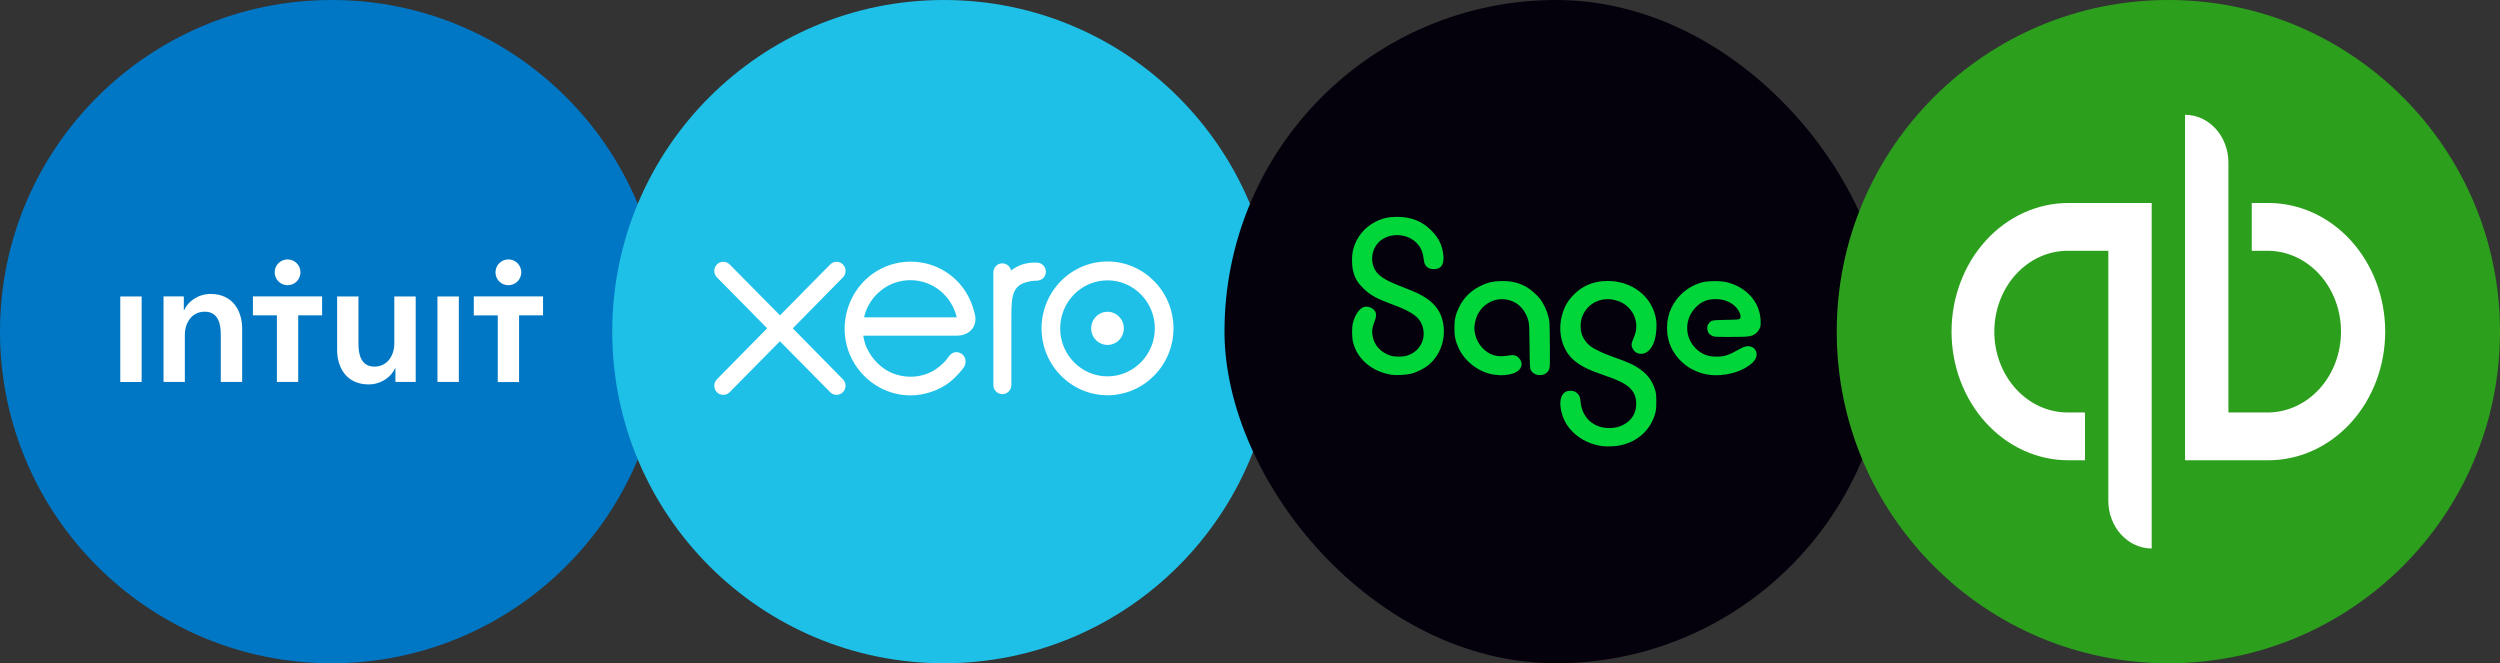
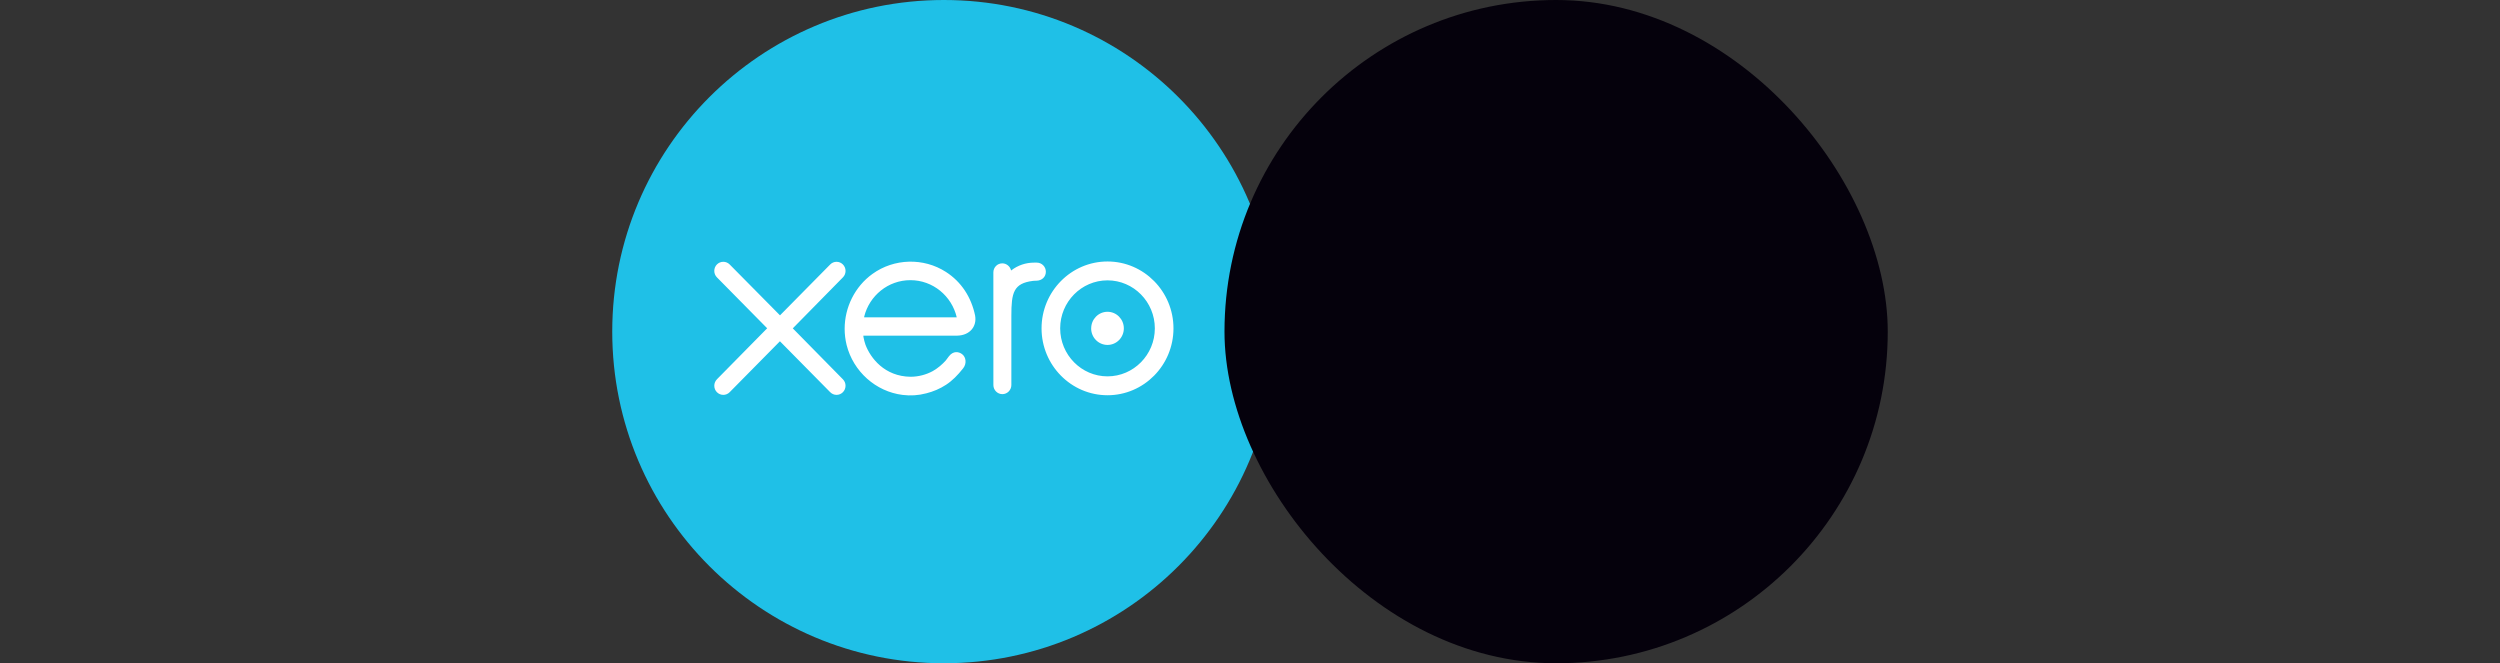
<svg xmlns="http://www.w3.org/2000/svg" fill="none" height="104" viewBox="0 0 392 104" width="392">
  <rect x="0" y="0" width="392" height="104" fill="#333333" stroke="none" />
  <clipPath id="a">
-     <path d="m0 0h104v104h-104z" />
-   </clipPath>
+     </clipPath>
  <clipPath id="b">
    <path d="m96 0h104v104h-104z" />
  </clipPath>
  <clipPath id="c">
-     <path d="m212 34h64.072v36h-64.072z" />
-   </clipPath>
+     </clipPath>
  <clipPath id="d">
-     <path d="m288 0h104v104h-104z" />
-   </clipPath>
+     </clipPath>
  <g clip-path="url(#a)">
    <path d="m52 104c28.719 0 52-23.281 52-52s-23.281-52-52-52-52 23.281-52 52 23.281 52 52 52z" fill="#0077c5" />
    <path d="m39.659 49.441h3.758v10.451h3.341v-10.451h3.748v-2.966h-10.847zm22.171 4.408c0 1.788-1.006 3.636-3.118 3.636-2.143 0-2.509-1.98-2.509-3.575v-7.424h-3.341v8.379c0 2.742 1.452 5.413 4.936 5.413 1.98 0 3.565-1.198 4.154-2.539h.051v2.153h3.179v-13.406h-3.352zm6.764 6.043h3.352v-13.406h-3.352zm-23.502-15.173c.538 0 1.056-.213 1.432-.589s.589-.894.589-1.432c0-.538-.213-1.056-.589-1.432s-.894-.589-1.432-.589c-.264 0-.528.051-.772.152-.244.102-.467.254-.66.437-.183.193-.335.416-.437.66-.102.244-.152.508-.152.772 0 1.117.904 2.021 2.021 2.021zm34.623 0c.264 0 .528-.051.772-.152.244-.102.467-.254.66-.437.193-.193.335-.416.437-.66.102-.244.152-.508.152-.772 0-.396-.122-.792-.345-1.127-.223-.335-.538-.589-.904-.741-.366-.152-.772-.193-1.168-.112-.396.081-.751.274-1.036.559s-.477.64-.548 1.036c-.081.396-.041.802.112 1.168.152.366.416.68.741.904.335.223.731.335 1.127.335zm-5.423 1.757v2.976h3.758v10.451h3.341v-10.461h3.758v-2.966zm-55.433 13.416h3.352v-13.406h-3.352zm14.168-13.802c-1.98 0-3.565 1.198-4.154 2.539h-.051v-2.153h-3.179v13.406h3.341v-7.373c0-1.788 1.005-3.636 3.128-3.636 2.143 0 2.509 1.991 2.509 3.575v7.434h3.352v-8.379c-.01-2.732-1.462-5.413-4.946-5.413z" fill="#fff" />
  </g>
  <g clip-path="url(#b)">
    <path d="m148.001 104c28.718 0 51.999-23.283 51.999-52 0-28.722-23.279-52-51.999-52s-52.001 23.278-52.001 52c0 28.717 23.281 52 52.001 52z" fill="#1fc0e7" />
    <path d="m124.306 51.488 7.87-8.005c.261-.266.407-.624.407-1.002 0-.79-.633-1.431-1.411-1.431-.38 0-.736.15-1.003.426l-7.865 7.97-7.897-7.985c-.267-.266-.62-.412-.996-.412-.781 0-1.411.64-1.411 1.429 0 .385.152.749.423 1.019l7.87 7.978-7.866 7.985c-.275.279-.427.64-.427 1.025 0 .79.633 1.431 1.411 1.431.376 0 .729-.145.996-.416l7.886-7.989 7.856 7.958c.279.291.637.447 1.023.447.776 0 1.409-.64 1.409-1.431 0-.381-.144-.738-.411-1.008l-7.866-7.997zm46.786-.002c0 1.435 1.15 2.599 2.567 2.599 1.409 0 2.559-1.164 2.559-2.599 0-1.435-1.15-2.599-2.561-2.599s-2.559 1.164-2.559 2.599zm-4.857 0c0-4.148 3.327-7.527 7.422-7.527 4.087 0 7.421 3.379 7.421 7.527s-3.332 7.527-7.421 7.527c-4.093 0-7.422-3.375-7.422-7.527zm-2.92 0c0 5.781 4.641 10.488 10.342 10.488 5.702 0 10.343-4.704 10.343-10.486 0-5.781-4.641-10.488-10.343-10.488-5.703 0-10.342 4.706-10.342 10.488zm-.733-10.307h-.432c-1.304 0-2.561.416-3.61 1.237-.144-.636-.711-1.123-1.384-1.123-.775 0-1.397.634-1.397 1.422l.004 17.664c0 .784.637 1.422 1.407 1.422.776 0 1.409-.638 1.411-1.427v-10.863c0-3.618.328-5.082 3.384-5.469.288-.035.592-.029.596-.029.834-.031 1.429-.615 1.429-1.403 0-.79-.636-1.431-1.417-1.431zm-27.081 8.584c0-.042.004-.083.006-.121.817-3.285 3.75-5.712 7.24-5.712 3.532 0 6.489 2.483 7.27 5.826h-14.518zm17.401-.27c-.608-2.917-2.183-5.315-4.58-6.854-3.507-2.258-8.136-2.133-11.521.312-2.764 1.99-4.36 5.25-4.36 8.608 0 .842.103 1.693.308 2.531 1.043 4.159 4.572 7.311 8.778 7.833 1.248.154 2.464.083 3.717-.249 1.084-.27 2.13-.711 3.093-1.339 1-.651 1.836-1.512 2.649-2.541.012-.021.029-.035.045-.056.563-.707.458-1.718-.158-2.196-.521-.406-1.396-.57-2.082.324-.148.216-.315.437-.493.655-.549.613-1.228 1.206-2.042 1.668-1.039.561-2.218.879-3.47.888-4.104-.048-6.297-2.953-7.08-5.024-.135-.389-.24-.79-.314-1.206l-.02-.218h14.725c2.017-.046 3.101-1.491 2.801-3.14z" fill="#fff" />
  </g>
  <rect fill="#05010c" height="104" rx="52" width="104" x="192" />
  <g clip-path="url(#c)">
-     <path d="m251.265 69.954c-2.971-.398-5.43-2.275-6.266-4.783-.702-2.107-.288-3.736.987-3.88.576-.065.95.039 1.31.364.369.333.464.58.545 1.409.237 2.426 2.027 4.054 4.456 4.054.876 0 1.422-.118 2.16-.469 1.428-.677 2.183-1.968 2.098-3.582-.057-1.081-.505-1.904-1.405-2.58-.703-.528-1.673-.972-3.5-1.601-2.53-.87-3.677-1.427-4.755-2.31-2.004-1.641-2.763-4.658-1.879-7.467.377-1.199.878-2.021 1.799-2.952 1.374-1.39 3.163-2.105 5.261-2.102 3.787.004 6.859 2.353 7.552 5.773.108.533.131.936.094 1.703-.075 1.581-.466 2.712-1.184 3.43-.808.808-2.047.664-2.53-.292-.241-.477-.235-.762.03-1.381.395-.924.534-1.46.534-2.064 0-1.16-.389-2.13-1.185-2.959-.584-.608-1.235-.977-2.124-1.205-2.285-.585-4.498.575-5.223 2.737-.258.768-.258 1.934-.002 2.655.241.676.689 1.307 1.255 1.762.636.513 2.043 1.192 3.602 1.737 2.517.881 3.37 1.279 4.441 2.072 1.094.811 1.756 1.749 2.173 3.081.168.537.196.797.196 1.877 0 1.054-.03 1.357-.189 1.905-.743 2.565-2.729 4.366-5.453 4.946-.742.158-2.088.216-2.798.121zm-33.085-11.196c-3.01-.475-5.297-2.381-5.997-4.999-.223-.831-.241-2.311-.039-3.137.295-1.207 1.007-2.25 1.69-2.476.578-.191 1.339.069 1.719.587.296.403.286.883-.037 1.714-.36.927-.43 1.419-.31 2.17.244 1.526 1.326 2.702 2.919 3.17.639.188 1.86.176 2.502-.024 2.254-.701 3.259-3.132 2.159-5.218-.54-1.026-1.768-1.811-4.273-2.735-2.677-.988-3.673-1.536-4.774-2.627-.86-.854-1.267-1.536-1.553-2.607-.248-.928-.248-2.561 0-3.493.51-1.916 1.778-3.464 3.559-4.344 1.077-.532 2.006-.739 3.305-.738 2.248.003 3.928.673 5.391 2.149 1.155 1.165 1.695 2.273 1.873 3.839.173 1.523-.394 2.291-1.636 2.211-.802-.051-1.311-.525-1.404-1.306-.164-1.388-.466-2.118-1.168-2.82-1.369-1.368-3.725-1.611-5.364-.552-1.674 1.083-2.113 3.559-.91 5.136.627.821 1.688 1.426 4.198 2.393 1.945.749 2.637 1.072 3.495 1.632 1.26.821 2.085 1.818 2.504 3.026.933 2.688.08 5.797-2.072 7.551-.659.538-1.83 1.12-2.692 1.339-.773.196-2.339.277-3.085.16zm16.099-.009c-2.326-.334-4.575-2.022-5.574-4.185-.498-1.078-.662-1.868-.655-3.157.007-1.343.171-2.072.723-3.217.727-1.509 1.888-2.653 3.439-3.389 1.112-.527 1.708-.671 3.008-.723 1.686-.068 2.97.232 4.251.991.634.376 1.657 1.304 2.096 1.903.454.617.963 1.716 1.198 2.586.217.797.219.833.249 4.391.028 3.205.016 3.626-.109 3.955-.444 1.163-2.302 1.236-2.875.114-.146-.286-.161-.578-.194-3.732-.03-2.855-.059-3.51-.176-3.958-.355-1.353-1.185-2.449-2.256-2.975-2.576-1.268-5.561.286-6.115 3.183-.152.792-.151 1.095.005 1.832.168.797.549 1.537 1.094 2.126 1.1 1.189 2.297 1.558 4.09 1.262.865-.143 1.207-.076 1.617.315.865.825.537 1.97-.698 2.432-.873.327-1.962.413-3.118.247zm33.642.006c-2.641-.387-4.859-2.032-5.932-4.399-.817-1.801-.799-4.166.045-5.993.922-1.994 2.636-3.458 4.774-4.074.908-.262 3.004-.28 3.97-.035 3.193.811 5.265 3.234 5.293 6.192.007.681-.015.794-.237 1.199-.147.269-.385.543-.596.689-.642.441-1.055.494-3.875.494-2.485 0-2.566-.005-2.923-.188-.493-.252-.69-.543-.734-1.083-.029-.363 0-.493.16-.727.433-.63.431-.63 2.757-.676 1.968-.039 2.098-.052 2.214-.209.253-.344-.091-1.24-.717-1.867-.762-.762-1.875-1.185-3.109-1.182-1.299.004-2.2.37-3.08 1.251-1.808 1.81-1.845 4.649-.084 6.444.899.916 1.91 1.328 3.261 1.328 1.34 0 1.877-.182 3.968-1.346 1.831-1.019 3.243.868 1.717 2.295-1.546 1.446-4.445 2.242-6.872 1.886z" fill="#00d639" />
-   </g>
+     </g>
  <g clip-path="url(#d)">
-     <path d="m340 104c28.719 0 52-23.281 52-52s-23.281-52-52-52-52 23.281-52 52 23.281 52 52 52z" fill="#2ca01c" />
    <path d="m306.001 52c0 5.349 1.929 10.479 5.362 14.262 3.433 3.783 8.09 5.907 12.945 5.907h2.615v-7.492h-2.615c-1.519.013-3.025-.305-4.432-.936-1.407-.631-2.686-1.563-3.764-2.741-1.079-1.179-1.935-2.581-2.519-4.126s-.885-3.202-.885-4.875.301-3.33.885-4.875c.584-1.545 1.44-2.947 2.519-4.126 1.078-1.179 2.357-2.11 3.764-2.741 1.407-.631 2.913-.949 4.432-.936h6.277v39.187c.001 1.987.717 3.892 1.992 5.297 1.275 1.405 3.004 2.194 4.808 2.195v-54.17h-13.077c-2.404-0-4.785.521-7.006 1.535-2.221 1.014-4.239 2.499-5.94 4.372-1.7 1.873-3.048 4.096-3.968 6.544-.92 2.447-1.393 5.07-1.393 7.719zm49.691-20.17h-2.615v7.492h2.615c3.03.038 5.923 1.39 8.054 3.763 2.13 2.373 3.324 5.577 3.324 8.914s-1.194 6.541-3.324 8.914c-2.131 2.373-5.024 3.726-8.054 3.763h-6.276v-39.185c0-.984-.176-1.958-.518-2.867-.341-.909-.842-1.735-1.474-2.431-.631-.696-1.381-1.248-2.206-1.624s-1.709-.57-2.602-.57v54.17h13.076c4.856 0 9.512-2.125 12.946-5.907 3.433-3.783 5.362-8.913 5.362-14.262s-1.929-10.479-5.362-14.262c-3.434-3.783-8.09-5.908-12.946-5.908z" fill="#fff" />
  </g>
</svg>